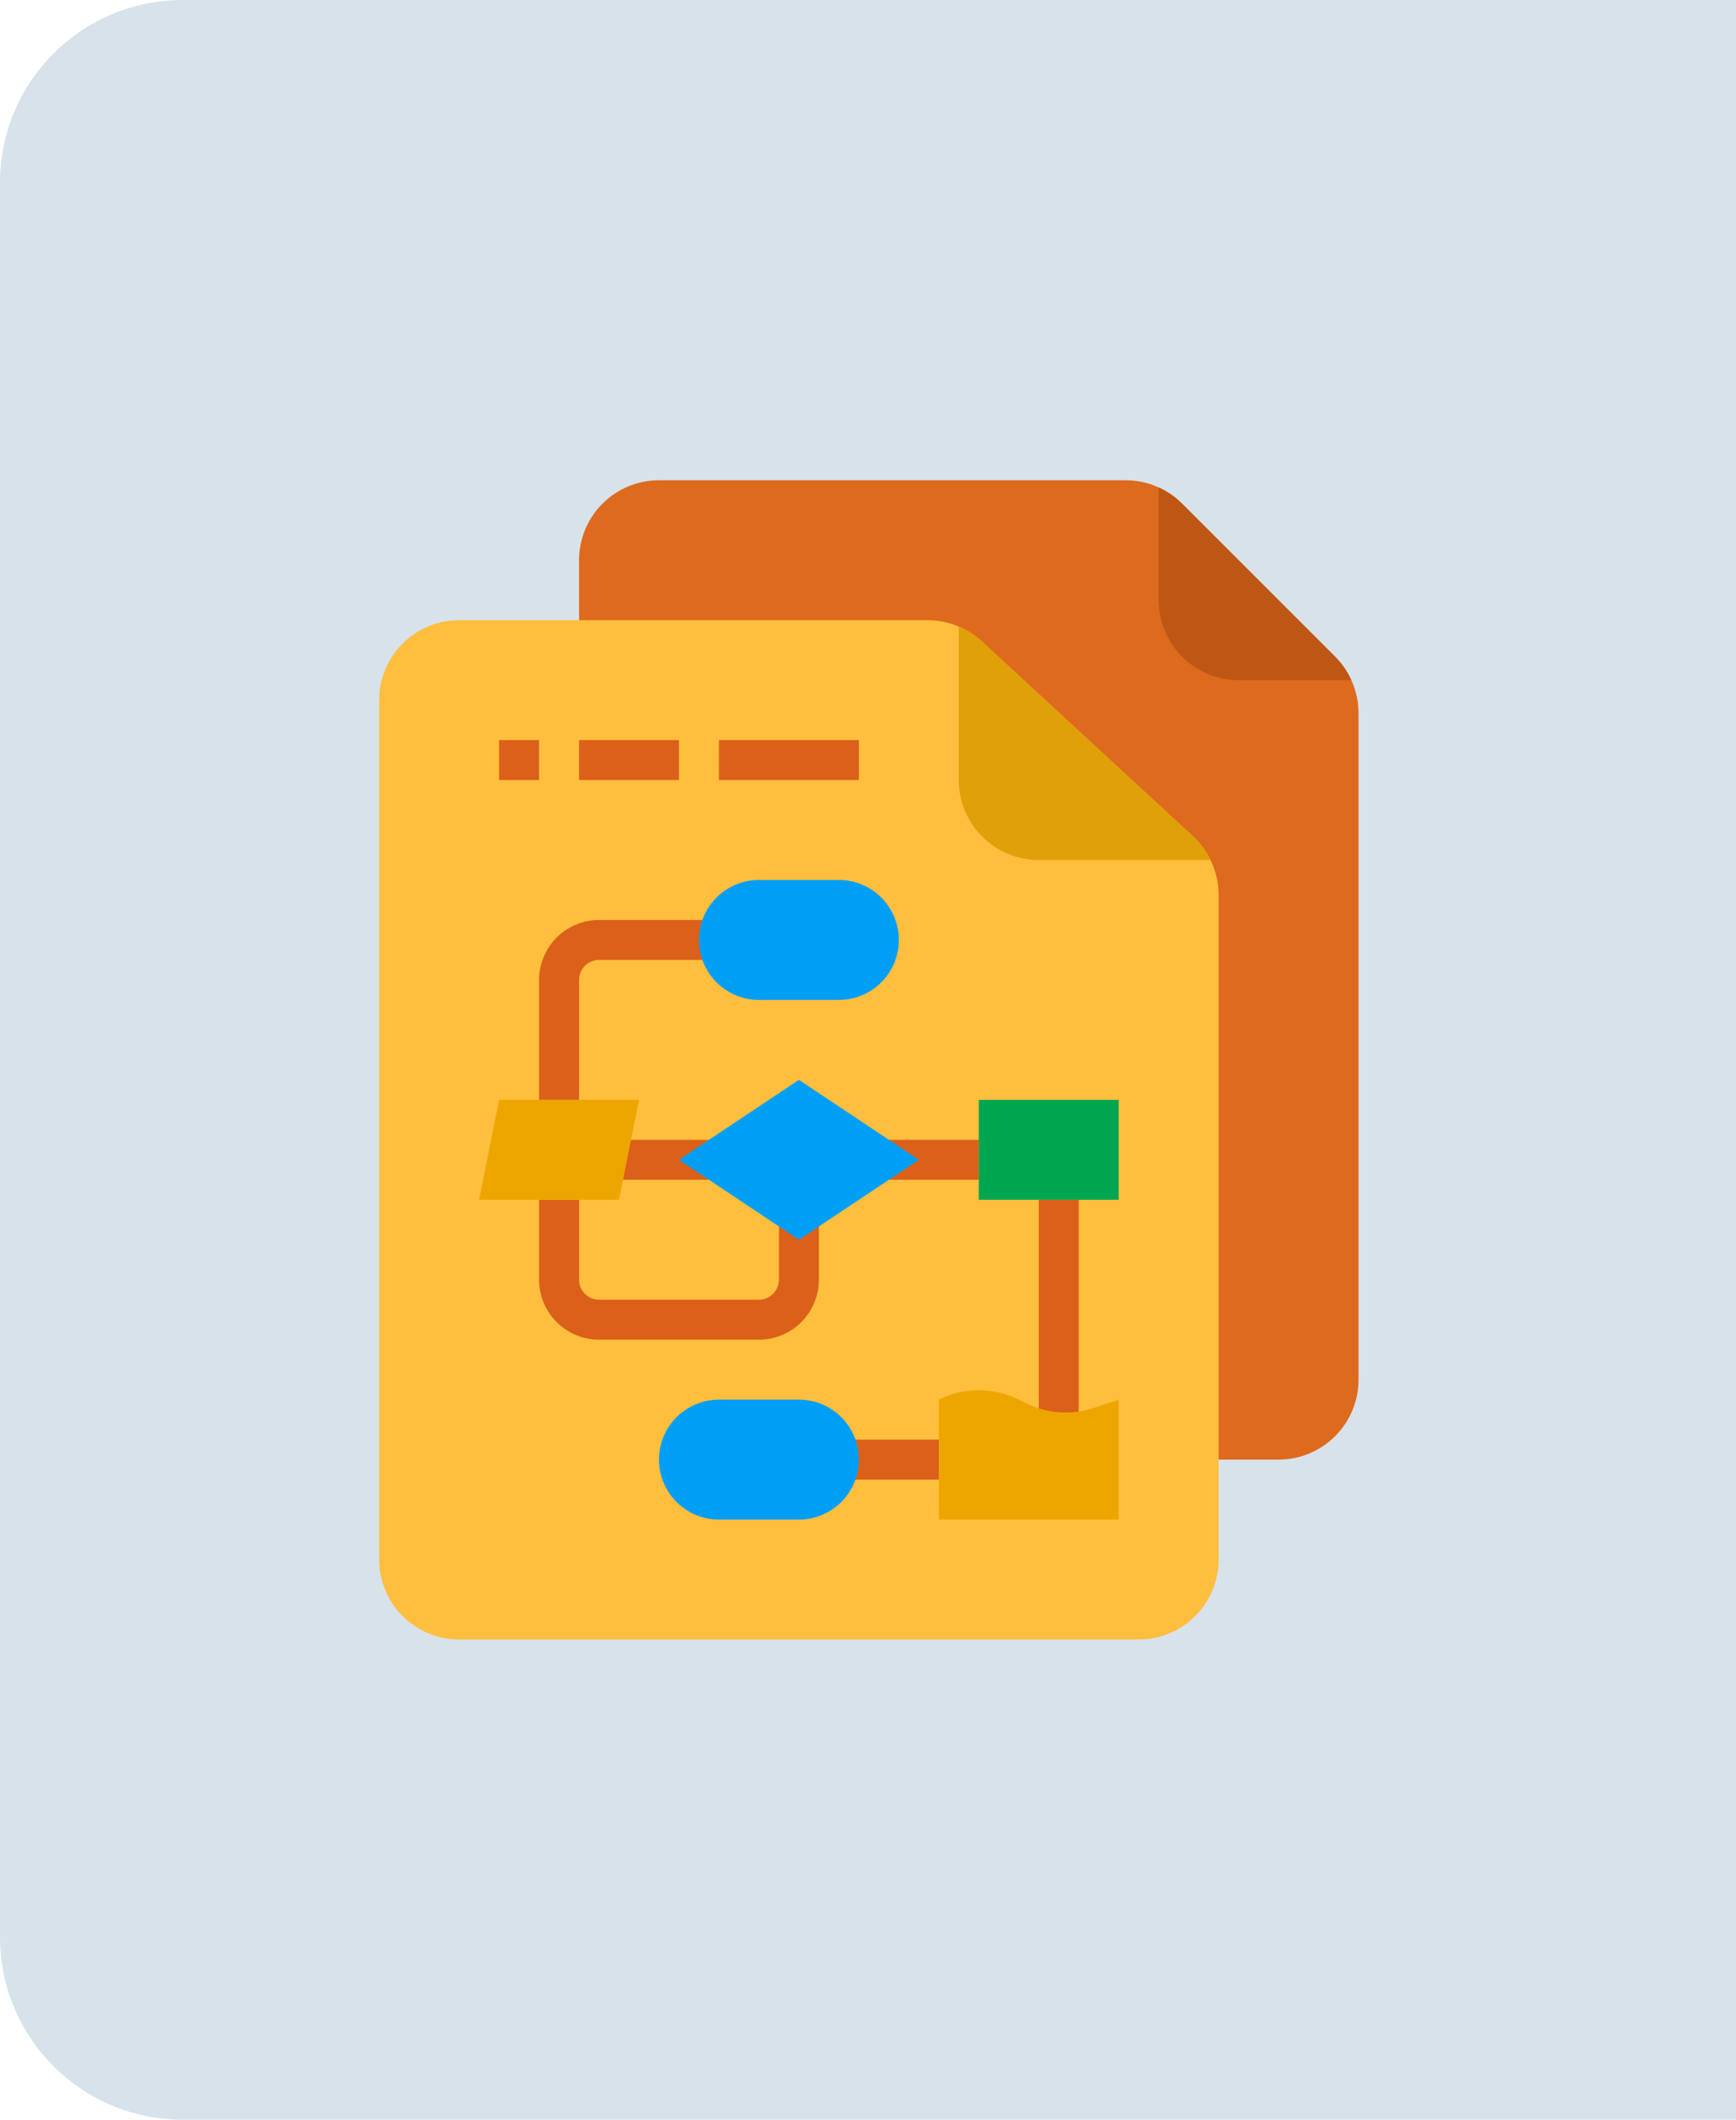
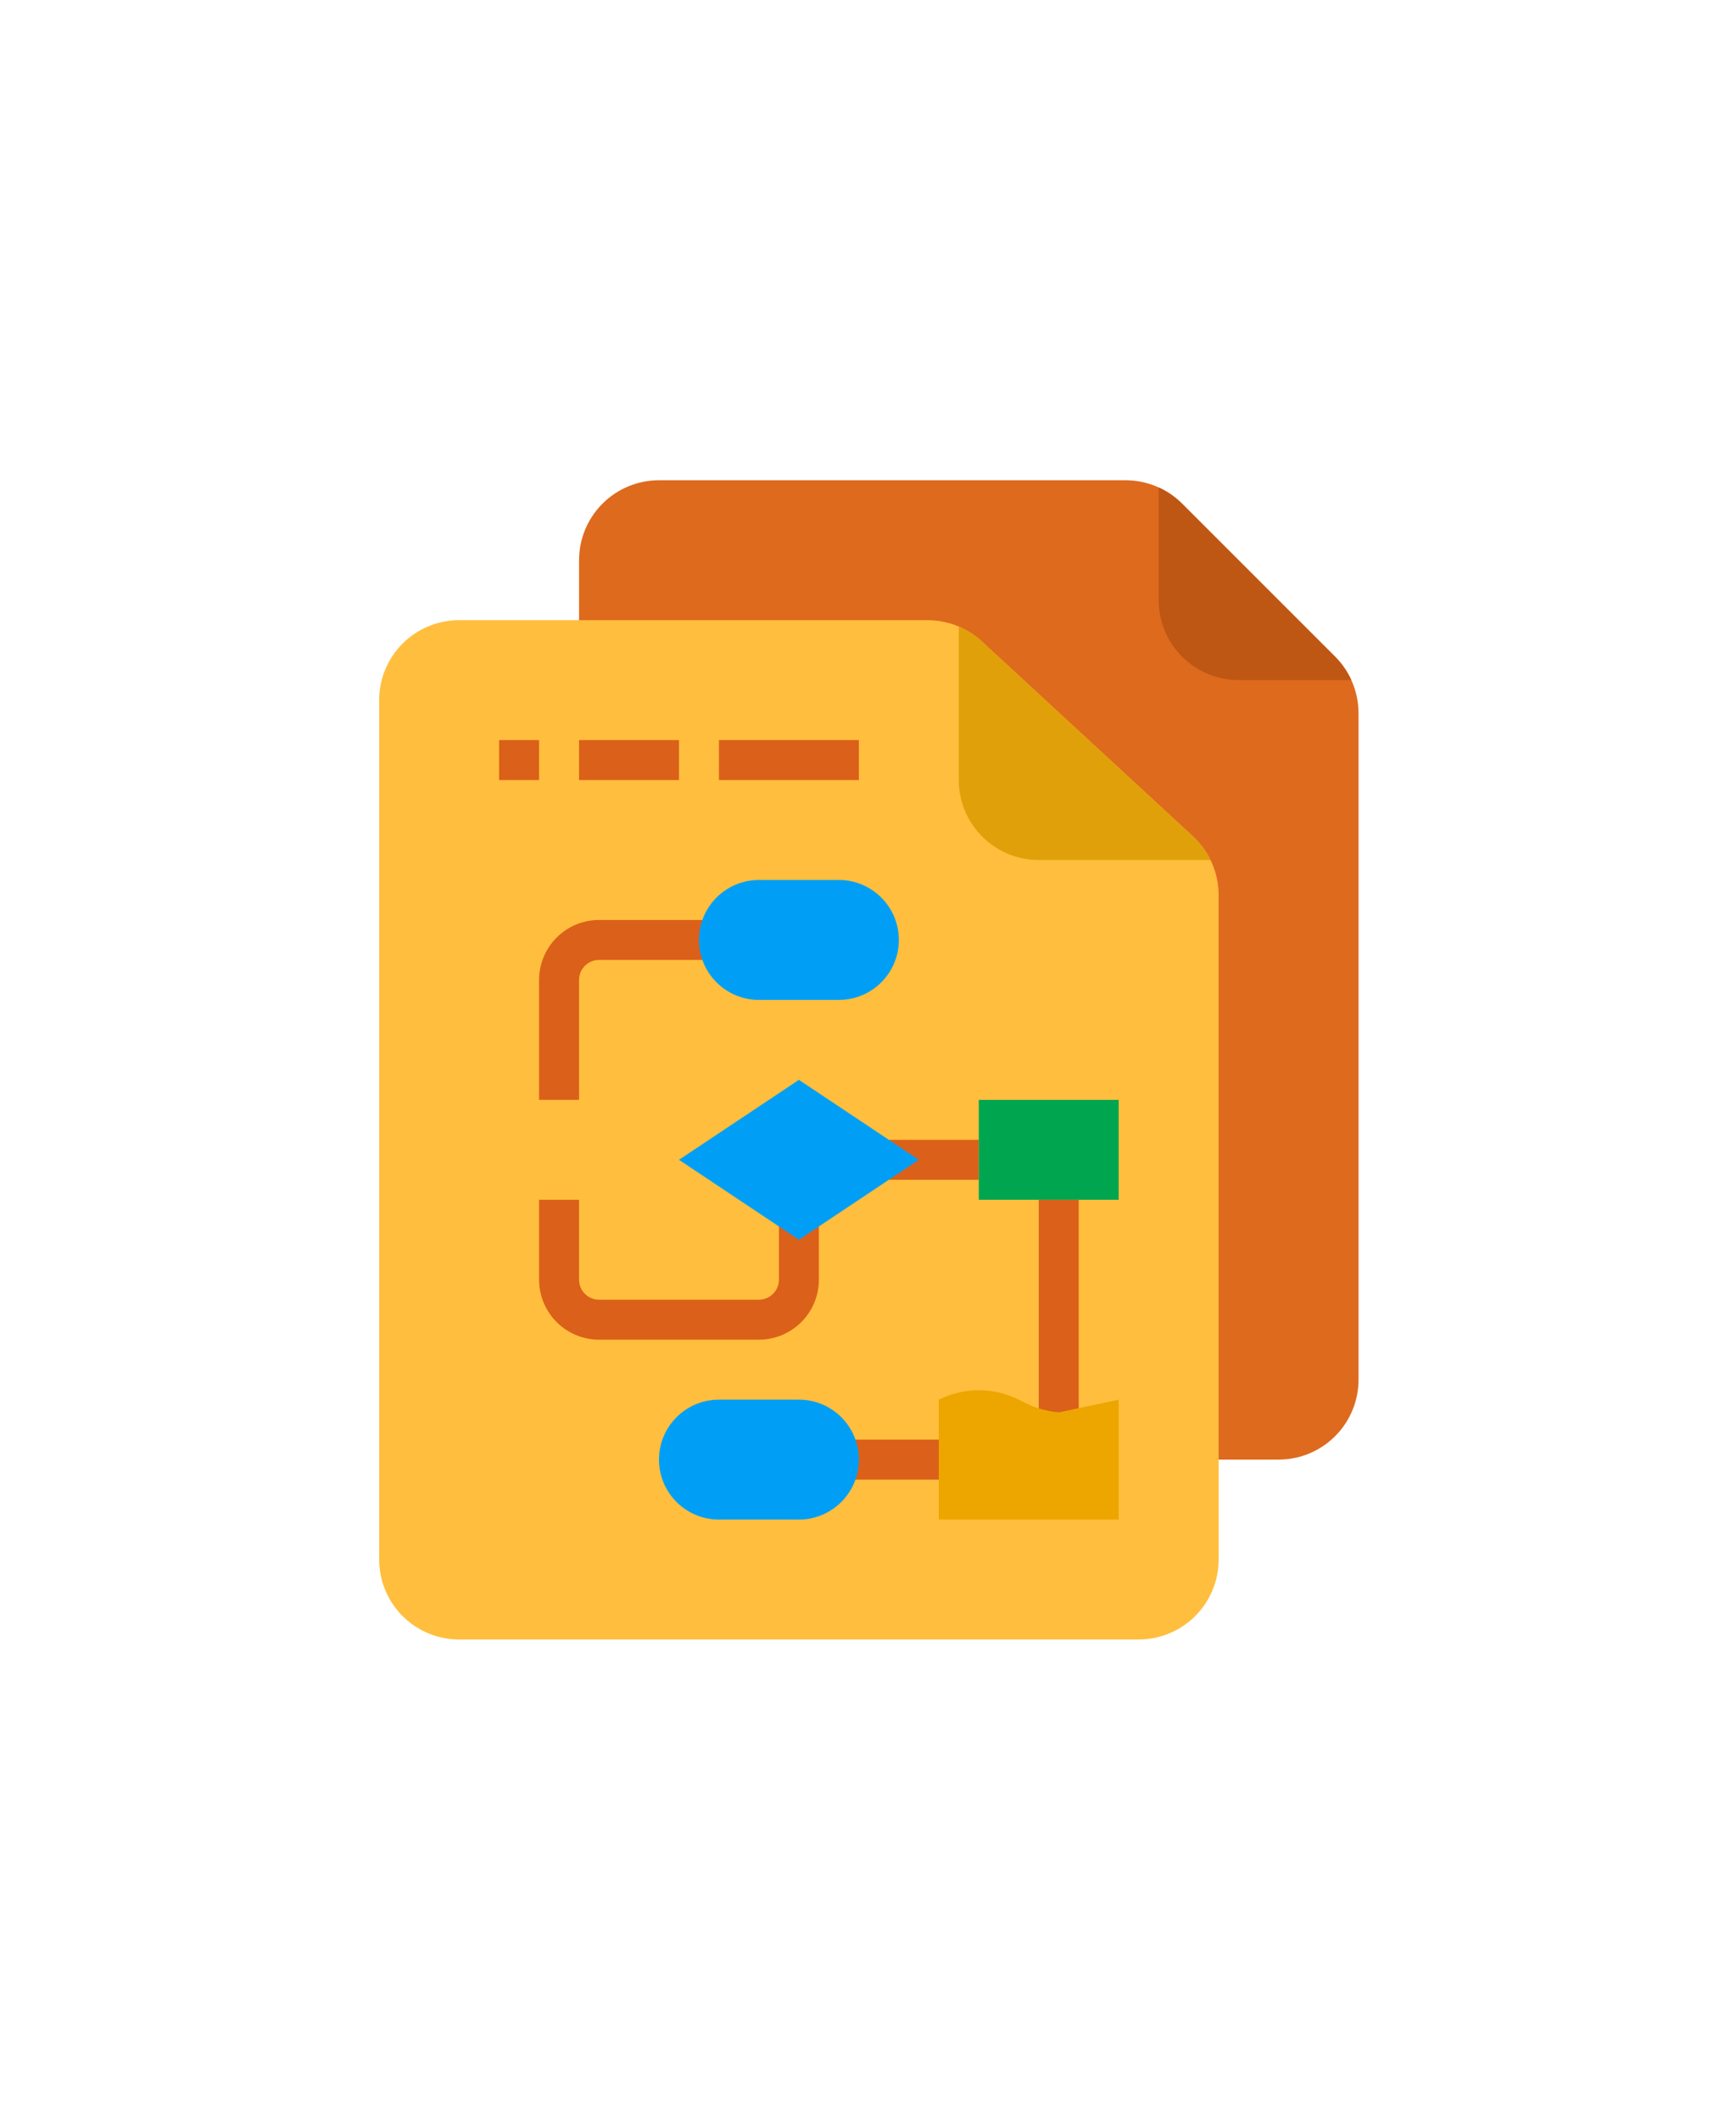
<svg xmlns="http://www.w3.org/2000/svg" width="95" height="116" viewBox="0 0 95 116" fill="none">
-   <path d="M0 10C0 4.477 4.477 0 10 0H95V116H10C4.477 116 0 111.523 0 106V10Z" fill="#D8E2EB" />
  <path d="M74.344 39.03V75.5C74.344 76.66 73.883 77.773 73.062 78.593C72.242 79.414 71.129 79.875 69.969 79.875H31.688V30.656C31.688 29.496 32.149 28.383 32.969 27.563C33.789 26.742 34.902 26.281 36.062 26.281H61.595C62.755 26.282 63.867 26.743 64.687 27.562L73.063 35.938C73.882 36.758 74.343 37.87 74.344 39.03Z" fill="#DE6A1E" />
  <path d="M66.688 48.978V85.344C66.687 86.504 66.226 87.617 65.406 88.437C64.585 89.258 63.473 89.719 62.312 89.719H25.125C23.965 89.719 22.852 89.258 22.032 88.437C21.211 87.617 20.75 86.504 20.75 85.344V38.312C20.75 37.152 21.211 36.039 22.032 35.219C22.852 34.399 23.965 33.938 25.125 33.938H50.758C51.858 33.939 52.916 34.354 53.725 35.098L65.279 45.764C65.723 46.173 66.077 46.671 66.319 47.224C66.561 47.777 66.687 48.374 66.688 48.978Z" fill="#FFBE3D" />
  <path d="M41.531 73.312H32.781C31.911 73.311 31.077 72.966 30.462 72.35C29.847 71.735 29.501 70.901 29.5 70.031V65.656H31.688V70.031C31.688 70.321 31.803 70.599 32.008 70.804C32.213 71.009 32.491 71.125 32.781 71.125H41.531C41.821 71.125 42.099 71.009 42.304 70.804C42.509 70.599 42.625 70.321 42.625 70.031V65.656H44.812V70.031C44.812 70.901 44.465 71.735 43.85 72.35C43.235 72.966 42.401 73.311 41.531 73.312Z" fill="#DB601A" />
  <path d="M56.844 65.656H59.031V78.781H56.844V65.656Z" fill="#DB601A" />
  <path d="M47 62.375H53.562V64.562H47V62.375Z" fill="#DB601A" />
  <path d="M31.688 60.188H29.5V53.625C29.501 52.755 29.847 51.921 30.462 51.306C31.077 50.691 31.911 50.345 32.781 50.344H41.531V52.531H32.781C32.491 52.532 32.213 52.647 32.008 52.852C31.803 53.057 31.688 53.335 31.688 53.625V60.188Z" fill="#DB601A" />
-   <path d="M33.875 62.375H40.438V64.562H33.875V62.375Z" fill="#DB601A" />
  <path d="M45.906 78.781H51.375V80.969H45.906V78.781Z" fill="#DB601A" />
  <path d="M45.906 48.156H41.531C39.719 48.156 38.25 49.625 38.25 51.438C38.25 53.25 39.719 54.719 41.531 54.719H45.906C47.718 54.719 49.188 53.25 49.188 51.438C49.188 49.625 47.718 48.156 45.906 48.156Z" fill="#009FF5" />
  <path d="M43.719 76.594H39.344C37.532 76.594 36.062 78.063 36.062 79.875C36.062 81.687 37.532 83.156 39.344 83.156H43.719C45.531 83.156 47 81.687 47 79.875C47 78.063 45.531 76.594 43.719 76.594Z" fill="#009FF5" />
  <path d="M43.719 67.844L50.281 63.469L43.719 59.094L37.156 63.469L43.719 67.844Z" fill="#009FF5" />
-   <path d="M51.375 76.594C52.054 76.254 52.803 76.078 53.562 76.078C54.322 76.078 55.071 76.254 55.75 76.594L56.125 76.782C56.7 77.069 57.325 77.24 57.966 77.286C58.607 77.331 59.25 77.25 59.86 77.047L61.219 76.594V83.156H51.375V76.594Z" fill="#EDA600" />
-   <path d="M34.969 60.188H27.312L26.219 65.656H33.875L34.969 60.188Z" fill="#EDA600" />
+   <path d="M51.375 76.594C52.054 76.254 52.803 76.078 53.562 76.078C54.322 76.078 55.071 76.254 55.75 76.594L56.125 76.782C56.7 77.069 57.325 77.24 57.966 77.286L61.219 76.594V83.156H51.375V76.594Z" fill="#EDA600" />
  <path d="M53.562 60.188H61.219V65.656H53.562V60.188Z" fill="#00A64F" />
  <path d="M66.245 47.062H56.844C55.684 47.062 54.571 46.601 53.75 45.781C52.93 44.961 52.469 43.848 52.469 42.688V34.288C52.931 34.483 53.356 34.757 53.725 35.098L65.279 45.764C65.68 46.132 66.007 46.573 66.245 47.062Z" fill="#E0A009" />
  <path d="M73.95 37.219H67.781C66.621 37.218 65.508 36.758 64.688 35.937C63.867 35.117 63.406 34.004 63.406 32.844V26.675C63.883 26.891 64.317 27.192 64.687 27.562L73.063 35.938C73.433 36.308 73.734 36.742 73.95 37.219Z" fill="#BE5713" />
  <path d="M39.344 40.5H47V42.688H39.344V40.5Z" fill="#DB601A" />
  <path d="M31.688 40.5H37.156V42.688H31.688V40.5Z" fill="#DB601A" />
  <path d="M27.312 40.5H29.5V42.688H27.312V40.5Z" fill="#DB601A" />
</svg>